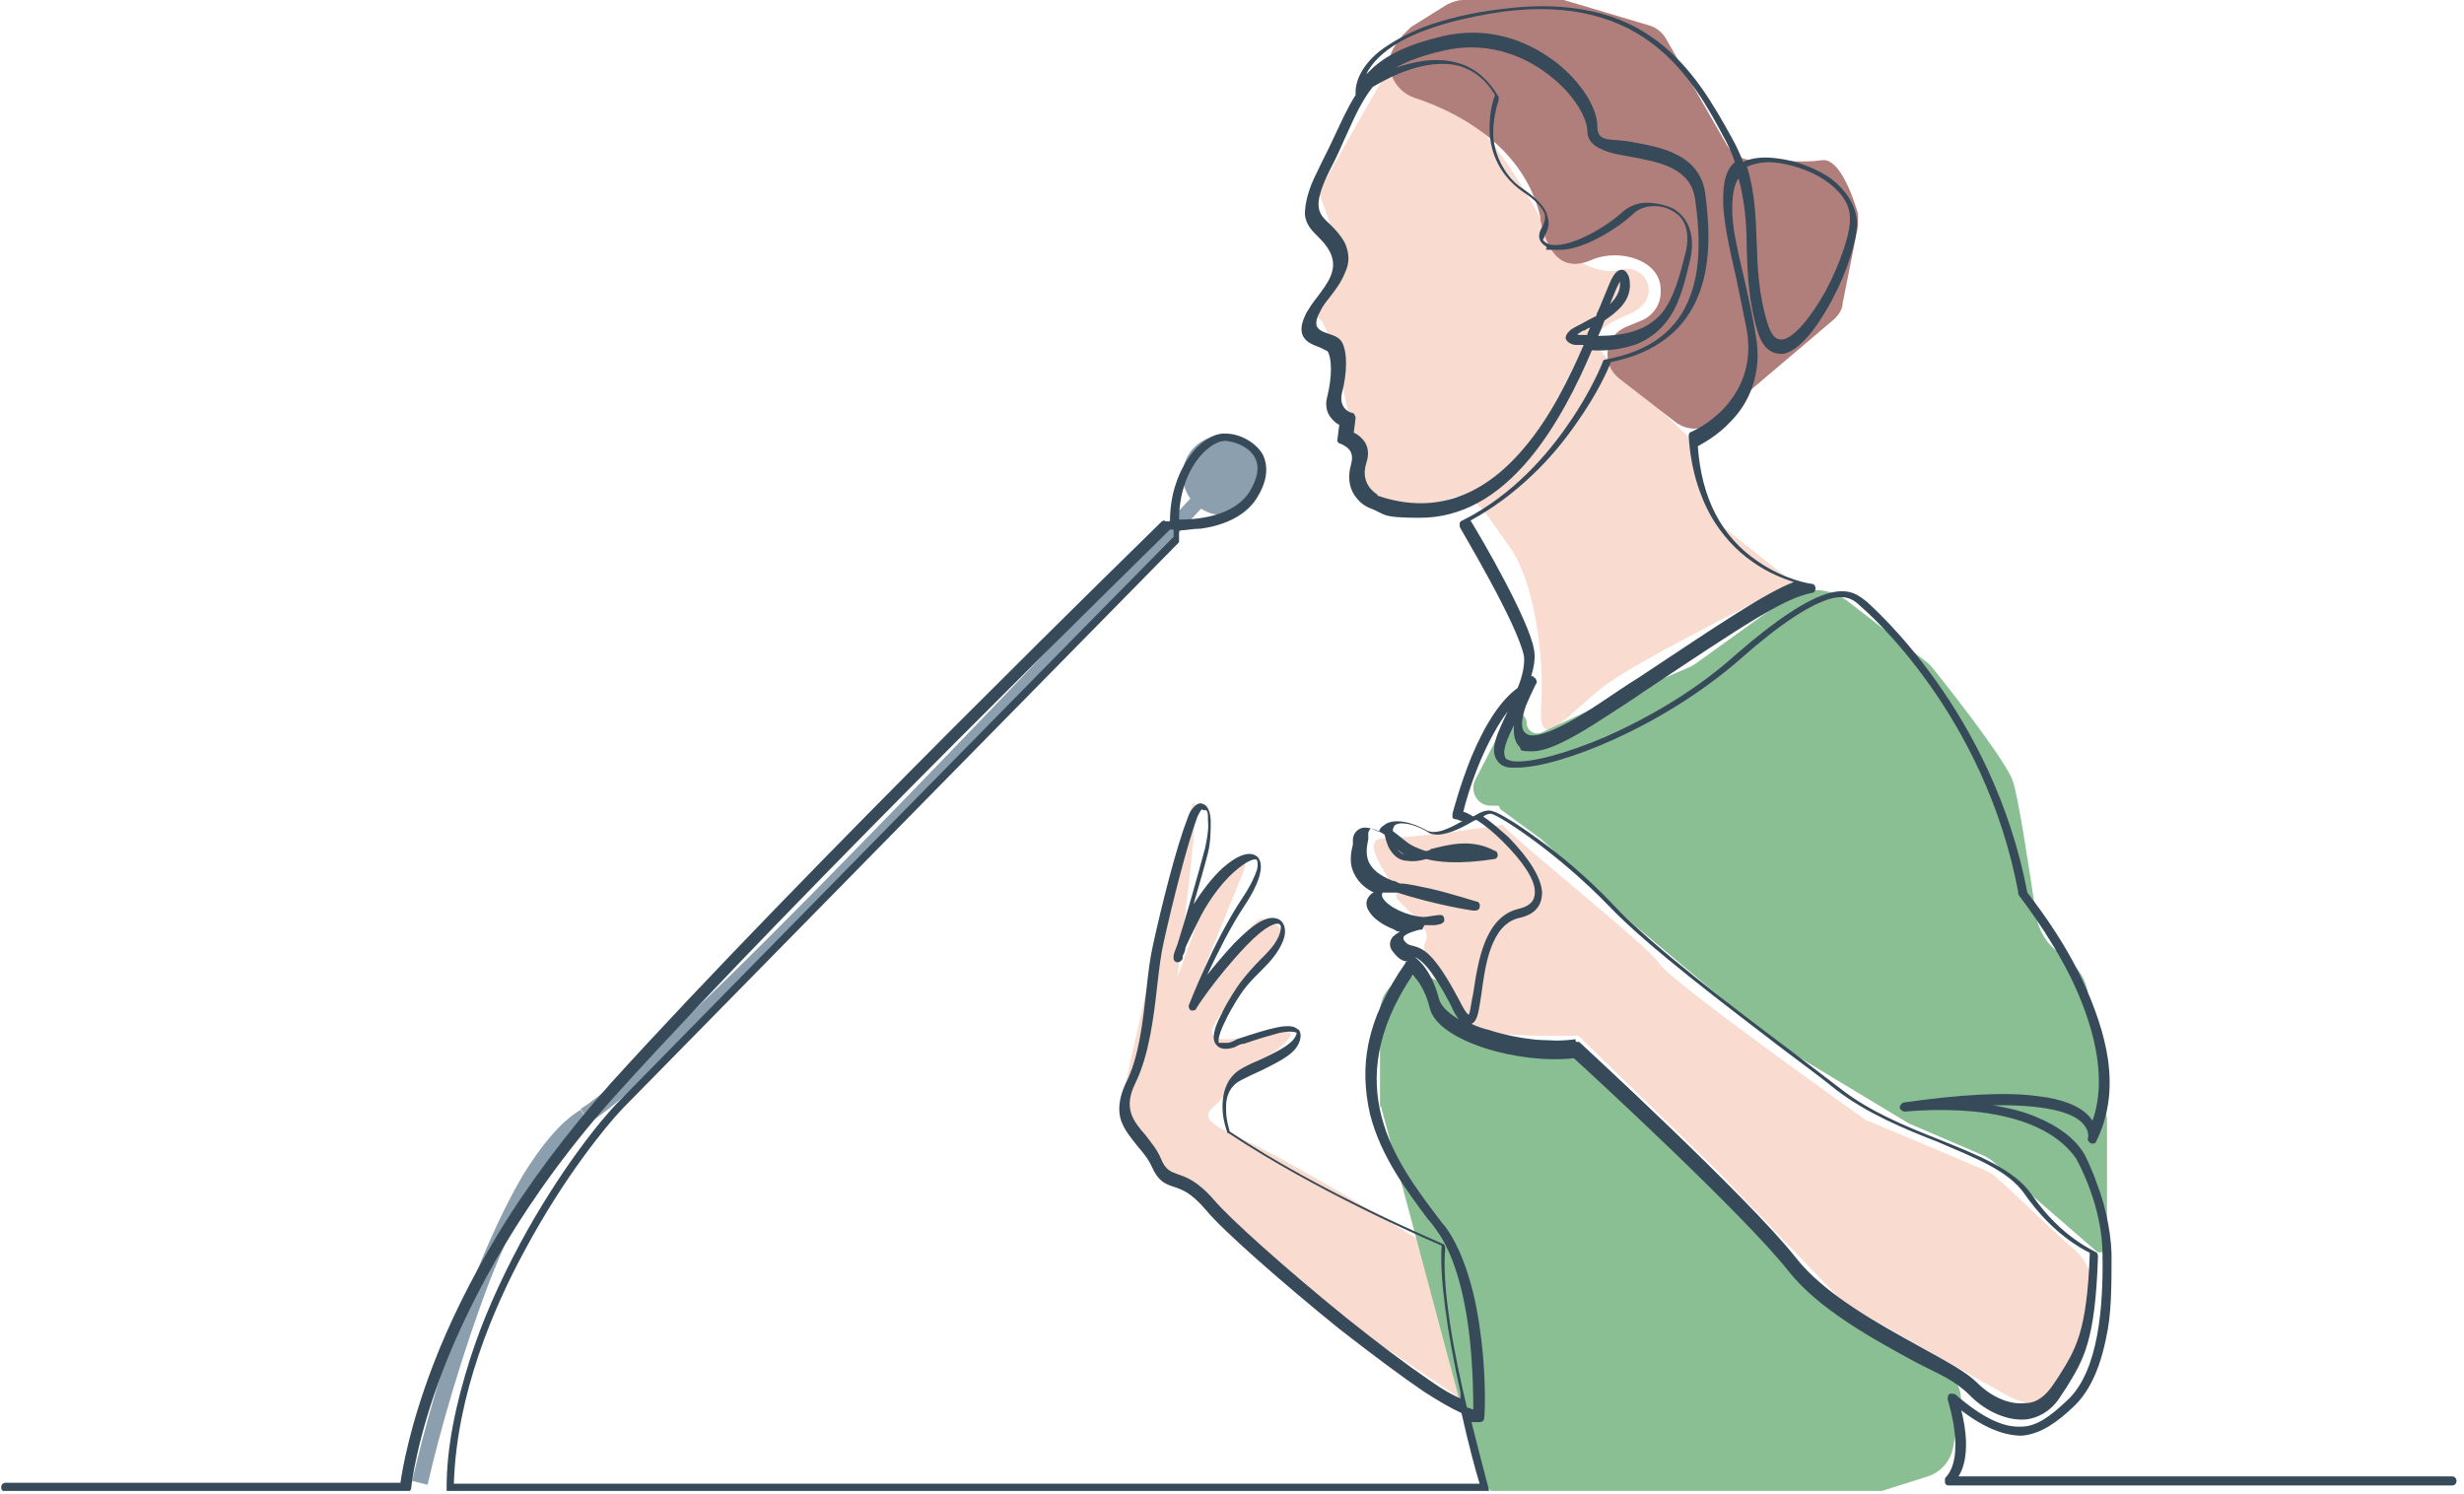
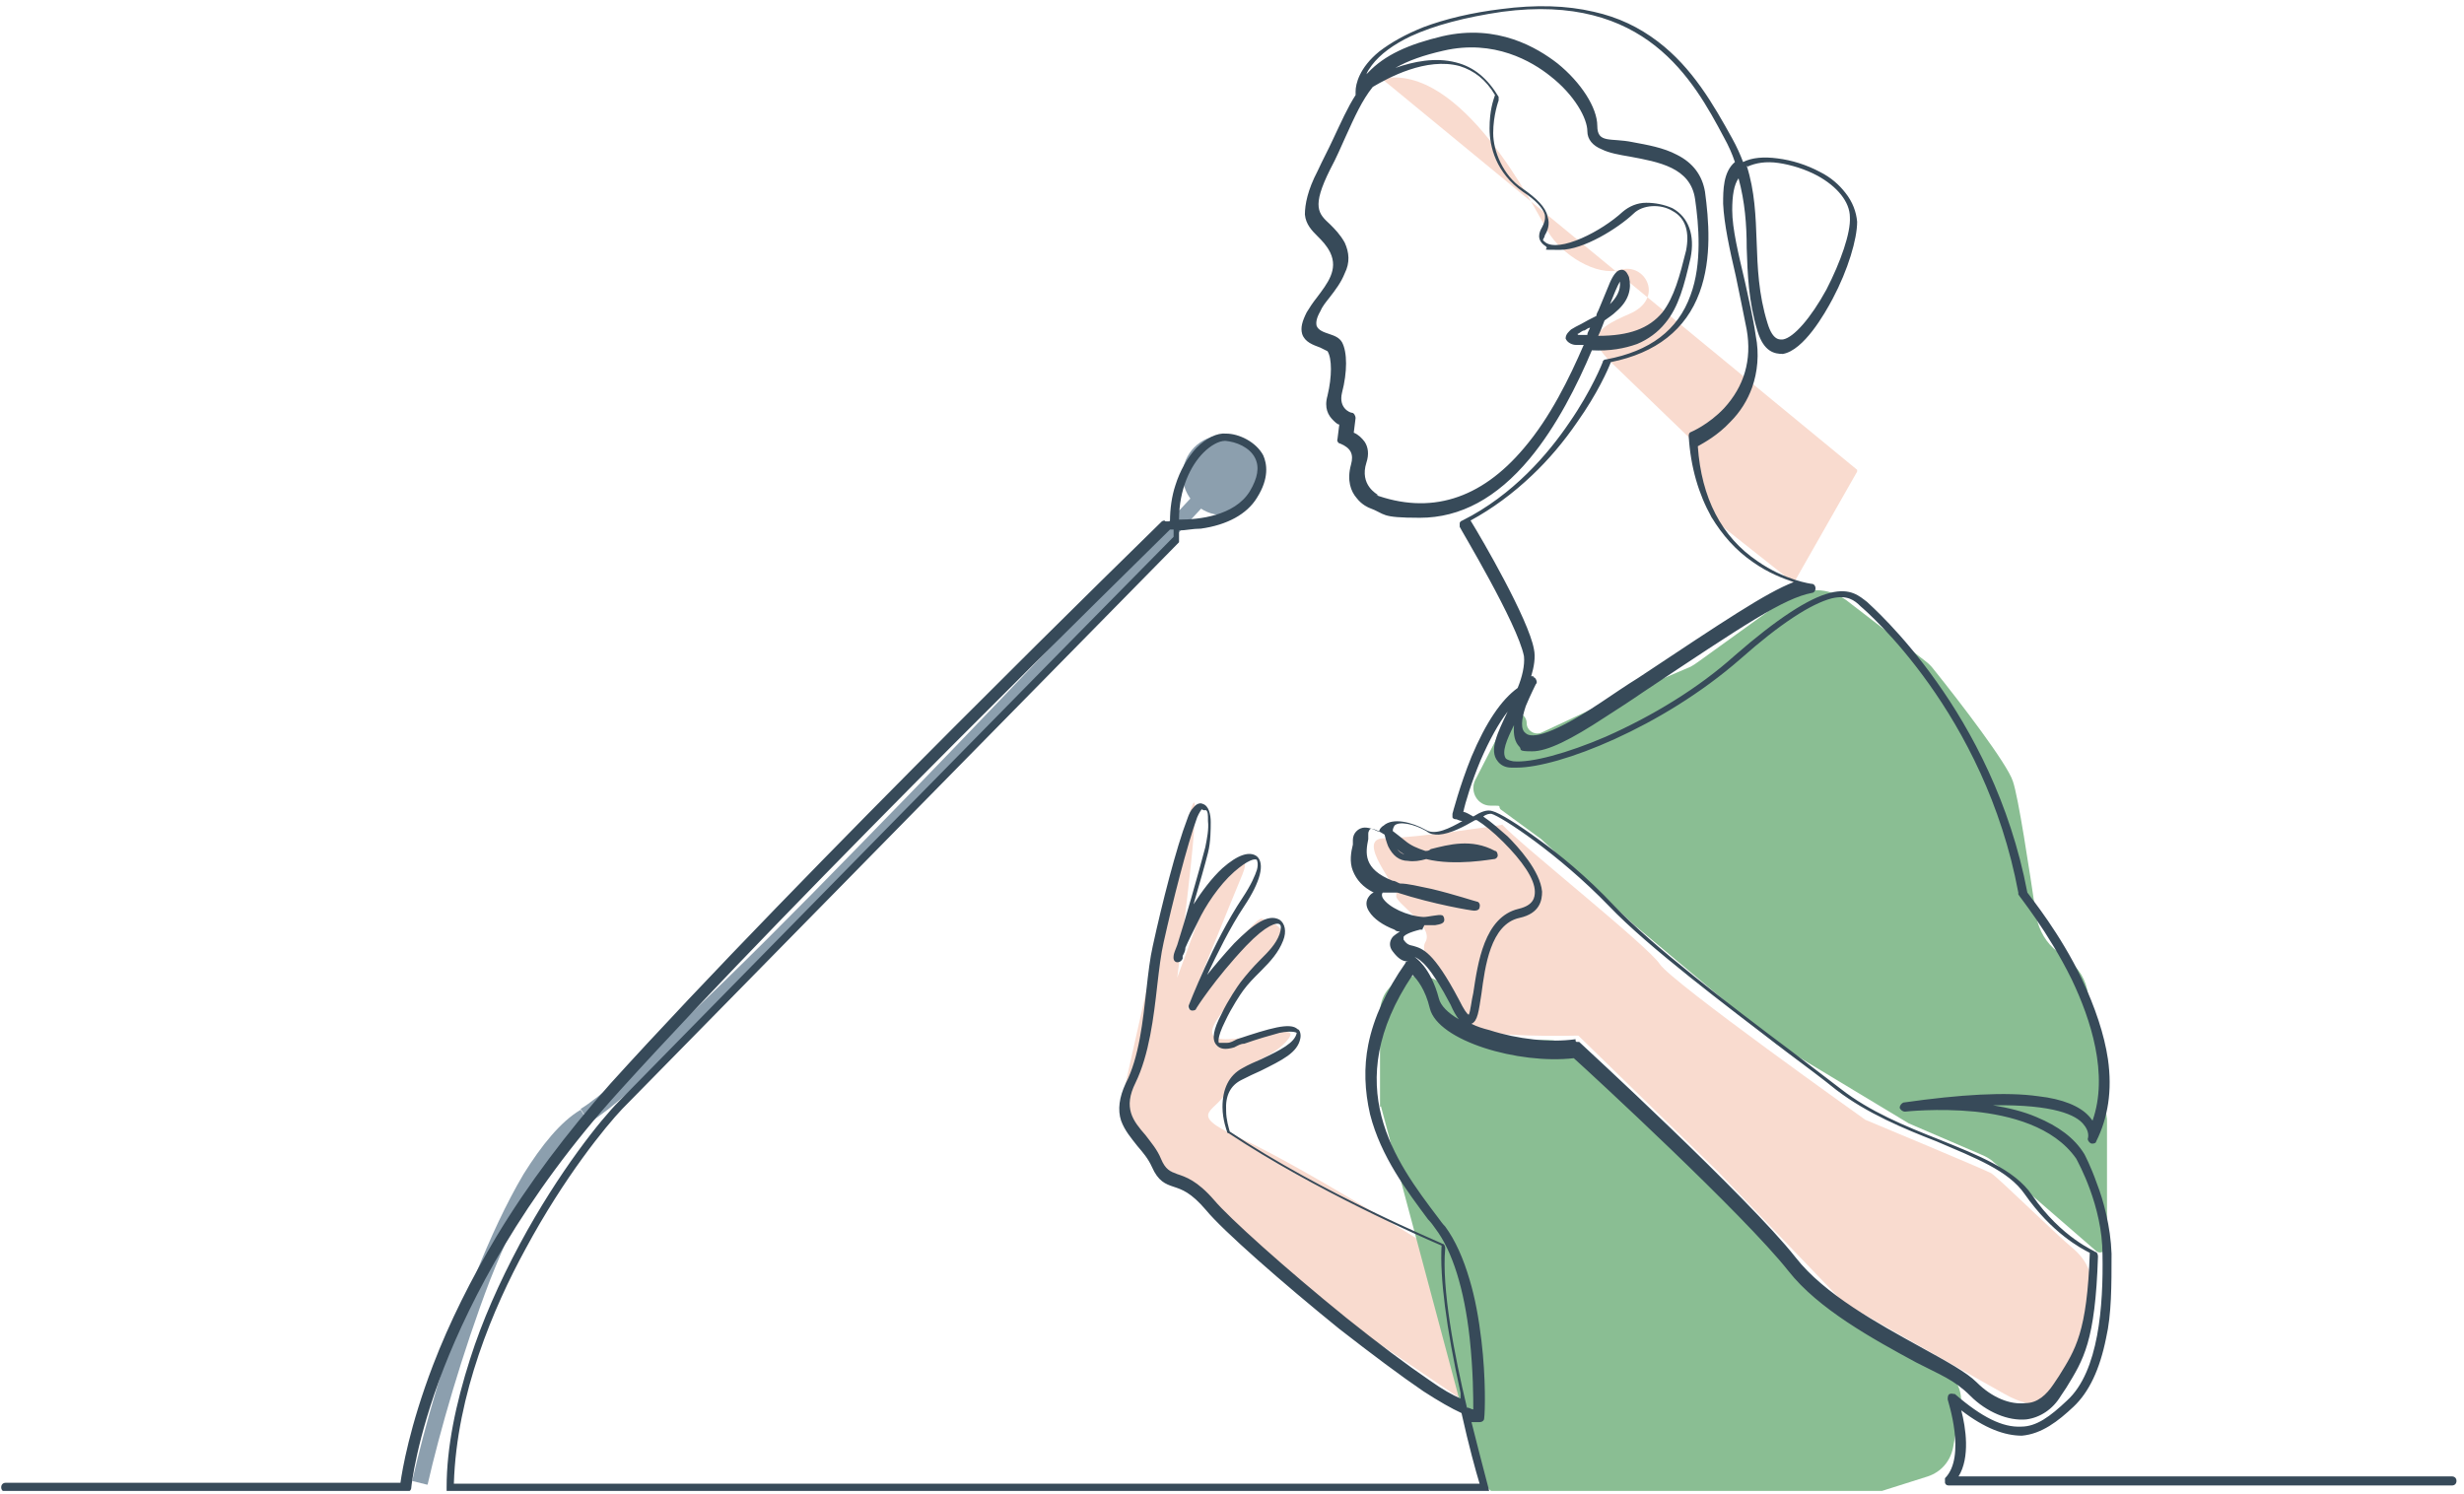
<svg xmlns="http://www.w3.org/2000/svg" id="Calque_1" width="96mm" height="58.2mm" version="1.1" viewBox="0 0 272.1 165">
  <defs>
    <style>
      .st0 {
        fill: none;
      }

      .st1 {
        fill: #f9dbcf;
      }

      .st2 {
        fill: #8c9fae;
      }

      .st3 {
        fill: #b07f7c;
      }

      .st4 {
        fill: #374a59;
      }

      .st5 {
        clip-path: url(#clippath);
      }

      .st6 {
        fill: #8abe93;
      }
    </style>
    <clipPath id="clippath">
      <rect class="st0" x="0" y="0" width="271.7" height="164.7" />
    </clipPath>
  </defs>
  <path class="st1" d="M133.7,97.9c1.3-2,4.8-4.4,3.5-1.3s-6.1,15-6.1,15c0,0,7.4-10.6,8.3-10.1s4.4.7,0,5.4-7.8,8.1-3.7,7.9,8.3-1.9,6.3.3-5.5,2.4-6.4,5.1-5.1,2.6,1.3,5.5c6.4,2.9,20.5,11.7,20.5,11.7l4.9,17.8-17.6-11.9-12.8-12.6-3.7-1.8s-4.6-6.2-4.2-7.9,7.4-33.7,7.9-32.3-1.9,19.3-1.9,19.3l3.7-10.1h0Z" />
  <path class="st1" d="M165.9,91.1c2,2.2,16.1,13.4,17.4,15.4s22.7,17.2,22.7,17.2c0,0,13.2,5.5,13.9,5.9s7,6.6,8.8,8.1,3.3,3.5,1.5,8.4-2,11.7-8.8,7.9-17.8-10.1-17.8-10.1l-13.9-14.5-15.4-15s-10.9.3-11.6-1-6.4-7.5-5.3-9.3-3.5-4.4-3.2-5.2-4.7-6.3-1.3-6.3,13.1-1.5,13.1-1.5h0Z" />
-   <path class="st1" d="M152.6,8.7c8.8-1.8,16.8,14.2,18.3,16.8s5.4,5.1,8.1,4.3,4.9,3.2.9,4.9-4.6,2.8-1.9,5.4,8.5,8.2,8.5,8.2l2.5,8.9,9.1,7.2s-16,7.9-20.4,11-7.9,8.4-7.5,2.6-.9-14.1-3.5-17.6-4-6.8-7-5.1-9.7.7-9.7-2.4-2.9-16.7-4.2-17.6,1.8-3.5,2.2-5.3-2.4-8.8-2.4-8.8l7-12.3v-.2Z" />
+   <path class="st1" d="M152.6,8.7c8.8-1.8,16.8,14.2,18.3,16.8s5.4,5.1,8.1,4.3,4.9,3.2.9,4.9-4.6,2.8-1.9,5.4,8.5,8.2,8.5,8.2l2.5,8.9,9.1,7.2l7-12.3v-.2Z" />
  <g class="st5">
    <g>
-       <path class="st3" d="M170.2,24.4c-1.5-7.5-8.2-11.7-14-13.6-2.4-.8-3.6-3.8-2.1-5.8l.8-1.1c.3-.3.6-.6.9-.9l4-2.5C160.4.2,161,0,161.6,0h10.2C172.1,0,172.4,0,172.7,0l9.4,2.8c.8.2,1.5.8,1.9,1.5l6.7,11.7c.6,1,1.7,1.7,2.9,1.7h1.8c1.1,0,3.8.3,5.8,0,1.8-.3,3.3,3.5,4,5.9,0,.5,0,.9,0,1.4l-1.7,8.5c0,.7-.5,1.4-1.1,1.9l-13.2,11.2c-1.2,1-2.9,1-4.2,0l-6.2-4.8c-2-1.6-1.6-4.7.8-5.7l1.7-.7c1.2-.5,2.1-1.7,2.1-3.1v-.3c0-3.3-4.6-4.6-7.6-3.3-2.5,1.1-4.7.4-5.7-4.5h.1Z" />
      <path class="st6" d="M152.5,122.2l10.8,40.4c.4,1.5,1.7,2.7,3.2,3l22.9,4.3c.7,0,1.4,0,2,0l21.5-6.8c1.5-.5,2.5-1.7,2.8-3.2l.8-4.4c.3-1.4-.2-2.9-1.3-3.8l-2.1-1.9c-.2-.2-.4-.3-.6-.4l-13.3-8.2c-.3-.2-.5-.4-.8-.6l-24.5-24.5c-.8-.8-1.8-1.2-2.9-1.2h-6.1c-1.8,0-3.4-1.1-3.9-2.8l-.5-1.5c-1.5-4.4-8.1-3.4-8.1,1.3v9.5c0,.4,0,.7,0,1.1v-.2Z" />
      <path class="st6" d="M166.3,79.6l-3.4,6.6c-.6,1.3.3,2.8,1.7,2.8s.8,0,1.1.4l4.5,3.3,10.3,9.5,15.4,12.9c.2.2.5.4.8.5l14.1,8.5,7.9,3.4c.5.2,1.1.5,1.5.9l11.3,9.8c.5.4,1.2,0,1.2-.7v-13.9l-2.1-13.8c-.2-1.5-1-2.9-2.3-3.8l-1.1-.9c-1.2-.9-2-2.3-2.3-3.8-.8-5.4-2-13.3-2.6-15-.6-1.9-5.8-8.7-8.7-12.3-.3-.4-.6-.7-1-1l-8.7-6.7c-1-.7-2.1-1.1-3.3-1.1s-1.9.2-2.7.7l-1.6.9-8.6,6.2c-.4.3-.7.5-1.1.7l-10.1,4.3-6.2,2.9c-.8.4-1.7-.2-1.7-1,0-1.2-1.6-1.6-2.2-.5v.2Z" />
      <path class="st2" d="M130.6,52.5c0,2.4,2,4.4,4.4,4.4s4.4-2,4.4-4.4-2-4.4-4.4-4.4-4.4,2-4.4,4.4ZM47.2,164c1.3-5.7,3.8-14.5,6.9-22.6,1.6-4,3.3-7.8,5.2-10.9,1.9-3.1,3.8-5.4,5.7-6.5l-.9-1.4c-2.2,1.3-4.3,3.9-6.3,7.1-1.9,3.2-3.7,7.1-5.3,11.1-3.2,8.1-5.7,17.1-7,22.8l1.6.4h0ZM65.1,124c1.1-.7,2.7-1.9,4.7-3.7,2-1.7,4.4-4,7.1-6.6,5.4-5.2,12.1-11.9,19.1-19.1,14.1-14.4,29.6-30.8,39.6-41.6l-1.2-1.1c-10,10.8-25.5,27.2-39.6,41.6-7,7.2-13.7,13.9-19.1,19-2.7,2.6-5.1,4.8-7.1,6.5s-3.5,2.9-4.5,3.5l.9,1.4h0Z" />
      <path class="st4" d="M164.2,164.7H49.7c0,0-.3,0-.4,0,0,0,0-.2,0-.4,0-4.4,1-9.2,2.6-14.2,1.3-4.1,3.2-8.4,5.5-12.7,4.3-8,9-13.8,10.9-15.7,3.9-4,57.8-58.9,61.3-62.4v-.8h-.4c-2.8,2.8-40.4,39.5-60.7,61.9-10.9,12-16.6,23.3-19.5,30.7-3.1,8-3.6,13.2-3.6,13.2,0,.3-.2.5-.5.5H.6c-.3,0-.5-.2-.5-.5s.2-.5.5-.5h43.6c.2-1.4,1-6.2,3.6-13,1.8-4.7,4.2-9.5,7-14.2,3.5-5.8,7.8-11.5,12.6-16.9,21-23.2,60.5-61.7,60.9-62.1,0,0,.3-.2.4,0h.5c0-1.4.2-2.8.6-4,.5-1.6,1.3-3,2.3-4.1,1.1-1.1,2.3-1.7,3.3-1.6,1.4,0,3.3.9,4.1,2.4.4.9.7,2.5-.7,4.7-1.1,1.8-3.3,3-6.2,3.4-.9,0-1.7.2-2.4.2v.9c0,.2,0,.3,0,.4-.6.6-57.4,58.4-61.5,62.6-1.8,1.9-6.4,7.5-10.7,15.5-3.5,6.4-7.6,16-7.9,25.9h113.3c-.4-1.3-1.2-4.2-2-7.8-1.1-.5-2.5-1.3-4.2-2.4-2.5-1.7-5.7-4.1-9.3-6.9-6.3-5.1-12.9-10.9-14.7-13.1-1.7-2-2.7-2.3-3.6-2.6-.9-.3-1.7-.6-2.4-2.2-.4-.9-1-1.6-1.6-2.3-.7-.9-1.4-1.7-1.8-2.8-.4-1.2-.2-2.6.5-4.1,1.5-2.9,1.9-6.9,2.3-10.4.2-1.8.4-3.5.7-4.8,1-4.6,2.6-10.9,3.8-14,.2-.6.4-1,.7-1.3.4-.5.8-.5,1-.4.7.2.9,1.2.9,2s0,2.2-.3,3.4c-.3,1.2-.9,3.3-1.6,5.7.9-1.4,2-2.9,3.2-4,1.7-1.5,3-1.9,3.8-1.3.9.8.4,2.8-1.4,5.5-1.6,2.4-3,5.3-4.1,7.6.8-1,1.8-2.2,3-3.5,1.1-1.1,2-1.9,2.9-2.4,1.1-.6,1.7-.4,2.1-.2.6.4.8,1.3.4,2.3-.5,1.3-1.4,2.3-2.4,3.3s-1.4,1.4-2,2.2c-.3.4-1.3,1.9-2,3.4-1,2-.7,2.4-.7,2.4,0,0,.3,0,.9,0,.4,0,.7-.2,1.1-.4,3.6-1.2,5.9-1.9,6.7-1.1.2,0,.4.5.3,1-.3,1.6-2,2.4-4.4,3.6-.7.3-1.3.6-2.1,1-1.2.6-1.8,1.7-1.7,3.4,0,1,.3,1.9.4,2.3,10.3,6.9,23.4,12.3,23.5,12.4.2,0,.3.3.3.5-.4,4.4,1,11.8,2.4,17.6.3,0,.5.2.7.2,0-1.2,0-4.2-.4-7.9-.6-5.4-1.9-9.6-3.8-12.1-.2-.3-.5-.7-.8-1-2.3-3.1-5.2-6.9-6.4-11.6-.6-2.6-.7-5.2-.2-7.7.6-3,2-6,4.1-9,0-.2.3-.2.5-.2h-.3c-.5,0-1-.3-1.6-1.1-.4-.5-.4-1.1,0-1.6.2-.2.5-.4.8-.6-.2,0-.4,0-.6-.2-1.3-.5-2.3-1.2-2.8-2-.4-.6-.4-1.2,0-1.7,0,0,.2-.3.5-.4-1.2-.6-1.9-1.4-2.3-2.4-.4-1-.2-2.1,0-2.9v-.5c0-.8.6-1.2.9-1.3.5-.2,1.2,0,2,.4,0-.3.3-.6.5-.7,1-.9,3.1-.4,4.7.5,1,.6,2.6-.2,4-1-.3,0-.6-.2-.7-.2s-.3,0-.4-.2c0,0,0-.3,0-.4,0,0,.8-3.1,2.1-6.3,1.6-3.8,3.3-6.3,5.1-7.6.5-1.2.8-2.5.7-3.5-.7-3.6-7.1-14.2-7.1-14.3v-.4c0,0,0-.2.3-.3,5.6-2.8,9.5-7.4,11.8-10.8,2.5-3.6,3.7-6.7,3.7-6.7,0-.2.2-.3.4-.3,4.8-.9,7.9-3.2,9.3-7.1,1.3-3.5.9-7.8.5-10.6-.5-3.5-4-4.1-7.2-4.7-1.2-.2-2.3-.4-3.1-.8-1-.4-1.6-1.1-1.6-2,0-1.4-1.4-4-4.1-6.1-2-1.6-6.2-4.1-11.8-2.8-2.2.5-3.9,1.1-5.3,1.9,2-.7,4.4-1.2,6.7-.6,2,.5,3.5,1.8,4.7,3.8v.4s-.6,1.6-.6,3.6,1.1,4.7,3.2,6.1c1.6,1.1,2.6,2.1,2.8,3.1.3.9,0,1.6-.3,2.1,0,.2-.2.4-.2.5s.2.2.3.3c.7.5,2.2.3,4-.5,1.6-.7,3.3-1.8,4.5-2.9.7-.6,1.6-1,2.6-1s2,.2,2.9.6c1.8,1,2.5,3,2,5.5-.7,3-1.3,5.4-2.8,7.2-.8,1-1.9,1.8-3.1,2.3-1.4.5-3,.8-5,.7h0c-1.6,3.8-3.9,8.4-6.9,12-3.6,4.3-7.6,6.5-12.1,6.5s-3.7-.4-5.6-1.1h0s-.8-.3-1.4-1.1c-.6-.7-1.1-1.9-.6-3.7.3-1.1,0-1.8-1.2-2.3-.2,0-.4-.3-.3-.5l.2-1.6c-.2,0-.5-.3-.7-.5-.5-.5-1-1.3-.6-2.7.5-2.1.5-4.1,0-4.9,0,0-.6-.3-.8-.4-.8-.3-1.7-.6-2-1.5-.2-.7,0-1.4.5-2.4.3-.5.7-1.1,1.1-1.6,1.2-1.6,2.4-3.1,1.5-5-.4-.8-.9-1.3-1.4-1.8-.6-.6-1.3-1.3-1.4-2.4,0-1.1.3-2.7,1.4-4.8.6-1.3,1.2-2.4,1.7-3.5.9-1.9,1.6-3.5,2.5-4.9v-.4c0-.8.4-2.6,2.6-4.4,1.3-1,2.9-1.9,4.9-2.7,2.4-.9,5.3-1.6,8.6-2,3.8-.5,7.2-.4,10.2.3,2.7.6,5,1.7,7.1,3.3,3.8,2.9,6.1,6.9,8.2,10.7.5.9.9,1.8,1.2,2.6,1-.5,2.3-.6,3.8-.4,1.6.2,3.2.7,4.7,1.5,1.2.6,2.1,1.4,2.8,2.3.8,1,1.2,2.1,1.3,3.2,0,1.9-1,5.3-2.7,8.5-.9,1.7-3.2,5.7-5.5,6.1-.9,0-2.1-.2-2.8-2.5-1-3.3-1.1-6.3-1.2-9.2,0-2.6-.2-5.1-.9-7.7-.5.7-.7,1.9-.7,3.5,0,2.1.7,4.9,1.4,7.9.4,1.9.9,3.9,1.2,6,.4,2,.2,4-.4,5.7-.5,1.4-1.3,2.7-2.4,3.8-1.4,1.5-2.9,2.3-3.6,2.7.4,5.7,2.6,10,6.6,12.7,3,2.1,5.9,2.5,6,2.5.2,0,.4.2.4.5s-.2.5-.4.5c-3.1.6-7.3,3.4-18.7,11-1.3.9-2.7,1.8-4.1,2.7-3.8,2.5-6.4,3.8-8.1,3.8s-1.1-.2-1.4-.5c-.5-.5-.7-1.3-.6-2.4-.8,1.6-1.4,3-.9,3.7,0,0,.2.2.8.3,2,.2,6-.9,10.2-2.7,5.2-2.3,10.3-5.4,14.3-9,4.6-4,8.1-6.3,10.5-6.9,2.3-.6,3.3.4,4.1,1h0c.6.6,13.9,12.1,17.7,32.1.5.7,3.6,4.5,6,9.5,1.5,3.2,2.5,6.2,2.9,8.9.5,3.5,0,6.5-1.3,9.1,0,.2-.4.3-.6.2s-.4-.4-.3-.6c0,0,.2-.7-.5-1.5-.8-1-3.2-2.2-10-2.1,1.8.3,3.4.7,4.8,1.3,2.4,1,4.2,2.3,5.3,4.1h0s.7,1.3,1.4,3.3c.7,1.8,1.5,4.7,1.6,7.7,0,3.5,0,6.7-.6,9.3-.7,3.5-1.9,6-3.6,7.6-1.7,1.6-3.5,3-5.7,3.2-1.9,0-4.1-.8-6.7-2.8.5,1.9,1,5.2-.3,7.3h54.5c.3,0,.5.2.5.5s-.2.5-.5.5h-55.5c-.2,0-.4,0-.5-.3,0-.2,0-.4,0-.5,2.4-2.4.3-8.6.3-8.7,0-.2,0-.5.2-.6s.4,0,.6,0c3,2.6,5.3,3.7,7.3,3.6,1.7,0,3.2-1.1,5.1-2.9,3.5-3.2,4-10.5,3.9-16.1,0-5.4-2.7-10.2-2.9-10.6-2.5-3.6-7.4-4.8-11.2-5.2-4.1-.4-7.7,0-7.7,0-.3,0-.5-.2-.6-.4,0-.3.2-.5.4-.6h0c6.3-.9,11.4-1.2,14.9-.7,2.7.3,4.6,1.1,5.6,2.2.2.2.3.4.4.5,1.8-5.1-.2-11.2-2.3-15.6-2.6-5.3-5.9-9.3-5.9-9.4,0,0,0,0,0-.2-3.7-19.8-16.8-31.1-17.4-31.6h0c-.7-.7-1.5-1.3-3.2-.9-2.3.6-5.7,2.8-10.1,6.7-8.7,7.6-20.1,12-24.7,12s-.4,0-.6,0c-.7,0-1.2-.3-1.5-.7-1-1.2,0-3.2,1.1-5.5-1,1.3-2,3.1-3,5.4-1,2.4-1.7,4.7-1.9,5.7.3,0,.7.3,1.1.5.8-.5,1.5-.8,2.1-.6.8.2,2.9,1.5,5.2,3.2,2.1,1.5,5.2,4,8.3,7.3,4.2,4.4,12.7,10.9,19.5,16,2,1.5,3.9,3,5.5,4.2,3.2,2.5,7.1,4.1,10.9,5.6,4.2,1.7,8.3,3.3,10.2,6.1,3.3,4.8,7,6.2,7,6.3.2,0,.3.3.3.5-.3,9.4-1.6,11.4-3.5,14.5-.2.3-.4.6-.6.9-.9,1.5-2.3,2.4-3.8,2.6-2,.2-4.4-.8-6.2-2.6s-3.3-2.3-6-3.7c-4.8-2.6-10.8-5.9-14.1-10.1-4.9-6.2-21.8-21.8-23.7-23.5-6.1.7-15-1.9-15.9-5.5-.5-2.1-1.4-3.2-1.9-3.7-8.2,12.2-1.9,20.6,2.8,26.8.3.4.5.7.8,1,1.1,1.5,2,3.5,2.7,5.9.6,2,1,4.2,1.3,6.7.5,4.2.4,7.9.3,8.6,0,.2-.2.4-.5.4s-.5,0-.9,0c1.1,4.4,2,7.7,2,7.8v.4c0,0-.2.2-.4.2h0l.3-.6ZM174.1,115.1c0,0,.2,0,.3,0,.2.2,18.7,17.2,23.9,23.8,3.2,4.1,9.1,7.3,13.8,9.9,2.9,1.6,5.1,2.8,6.2,3.9,1.7,1.7,3.7,2.5,5.4,2.3,1.3,0,2.3-.9,3.1-2.1.2-.3.4-.6.6-.9,1.8-2.9,3.1-4.8,3.4-13.6-1-.5-4.2-2.2-7.2-6.5-1.8-2.6-5.5-4-9.7-5.8-3.6-1.4-7.7-3.1-11.1-5.7-1.6-1.3-3.5-2.7-5.5-4.2-6.8-5.2-15.3-11.6-19.6-16.1-5.6-5.8-11.9-9.9-13-10.2-.2,0-.5,0-.9.3.9.6,1.9,1.5,2.7,2.2,1.1,1.1,3.6,3.8,3.8,6.1,0,.9-.2,2.4-2.5,2.9-3.2.7-3.8,5.4-4.2,8.4-.3,1.9-.4,3-1.1,3.3.6.3,1.2.5,2,.7,3.1,1,6.7,1.4,9.5,1h0v.2ZM132.7,89.4c0,0-.3.4-.5.9-1.1,3-2.7,9.3-3.7,13.8-.3,1.3-.5,3-.7,4.7-.4,3.6-.9,7.7-2.4,10.8-1.4,2.8-.3,4.2,1.1,5.8.6.8,1.3,1.6,1.7,2.6.5,1.2,1,1.4,1.8,1.7.9.3,2.2.7,4.1,2.9,1.6,1.9,7.8,7.5,14.6,13,3.5,2.8,6.7,5.2,9.2,6.9,1.4,1,2.5,1.6,3.4,2,0-.2,0-.4,0-.6-1.6-7.3-2.3-12.8-2.1-16.3-2.1-.9-14-6.1-23.5-12.4,0,0-.2,0-.2-.2,0,0-.5-1.3-.5-2.7,0-2,.7-3.5,2.2-4.3.7-.4,1.4-.7,2.1-1,2.1-1,3.7-1.8,3.9-2.9h0c0,0-.4-.3-1.9,0-1.1.3-2.5.7-3.9,1.2-.4,0-.7.2-1.1.4-1,.3-1.6.2-2-.3-.5-.6-.3-1.7.6-3.4.7-1.5,1.8-3.1,2.1-3.5.7-.9,1.4-1.7,2.1-2.4,1-1,1.8-1.8,2.2-2.9.2-.6.2-1,0-1.1-.3-.2-1.4,0-3.7,2.4-3.5,3.7-5.5,6.9-5.5,6.9,0,.2-.4.3-.6.2s-.3-.4-.2-.6c0,0,2.7-7,5.9-11.8,1-1.5,1.4-2.5,1.6-3.1.2-.7,0-1.1,0-1.1-.2-.2-1,0-2.5,1.3-1.7,1.5-3.2,3.8-4,5.5-.6,1.2-1.1,2.2-1.4,2.9,0,.4-.2.7-.3.9,0,0,0,.2,0,.3-.2.4-.5.4-.6.4,0,0-.5,0-.4-.7,0-.2.2-.7.4-1.2.8-2.5,2.4-8.1,3.1-10.8.2-1,.4-2,.3-2.9,0-.7,0-1-.2-1.2h-.3ZM156.2,105.7h0s1.8,1.1,2.7,4.6c.2.8,1,1.6,2.2,2.3-.3-.4-.6-.9-.9-1.6-2.2-4.2-3.3-5-4-5.3h0ZM157.1,102.7h-.3c-1.2.3-1.7.6-1.8.8v.3c.4.6.7.6,1.1.7,1,.3,2.2.6,5,5.9.6,1.2.9,1.6,1.1,1.7.2-.4.3-1.6.5-2.4.5-3.3,1.2-8.4,5-9.3,1.7-.4,1.8-1.3,1.8-1.9,0-1.4-1.4-3.4-3.5-5.5-1.1-1.1-2.1-1.9-2.9-2.4h-.2c-1.2.7-2.7,1.5-4,1.6-.5,0-.9,0-1.4-.4-1.4-.8-3-1.1-3.5-.6,0,0-.2.3-.2.6.4.3.9.7,1.4,1.1.6.5,1.3.8,2.2,1.1.2,0,.4,0,.6-.2,2-.5,4.5-1.2,7.1.2.2,0,.3.3.3.5s-.2.4-.4.4-4.3.8-7.5,0c-.7.2-1.4.3-2,.2-1,0-1.7-.6-2.2-1.6-.2-.5-.3-.9-.4-1.3-1.1-.7-1.5-.7-1.6-.6,0,0-.2.2-.2.5v.6c-.3,1.5-.6,3.3,2.7,4.6.3,0,.5.2.8.3.9,0,2,.3,3.5.6,2.5.6,4.9,1.4,5,1.4.2,0,.4.3.3.6,0,.3-.3.4-.6.4s-4.5-.7-8.5-2c-1.4,0-1.6,0-1.6,0,0,0-.2.2,0,.6.6,1,2.7,2,4.5,2.1.5,0,1.7-.3,2-.2.2,0,.3.3.3.5,0,.4-.4.5-1,.6h-1.2l-.2.4ZM160.3,94.6h2-2ZM154.3,93.8c.2.3.5.5.8.6-.3-.2-.5-.3-.7-.5h0ZM169.3,74.8c0,0,.2,0,.3.2s.2.4,0,.6c0,0-.6,1.2-1.1,2.4-.5,1.5-.6,2.6,0,3,.4.4,2,.8,8.3-3.4,1.5-1,2.8-1.9,4.1-2.7,9.5-6.3,14.1-9.4,17.2-10.6-1.2-.4-2.8-1-4.5-2.2-1.9-1.3-3.4-3-4.6-5-1.4-2.5-2.3-5.5-2.5-8.9,0-.2,0-.4.3-.5,0,0,1.9-.8,3.6-2.6,2.2-2.4,3.1-5.3,2.5-8.7-.4-2-.8-4-1.2-5.9-.7-3-1.3-5.8-1.4-8,0-1.5,0-3.5,1.3-4.6-.3-.9-.7-1.8-1.2-2.7-3.4-6.4-8.7-16-24.5-13.9-4.1.6-7.5,1.5-10.1,2.7-1.9.9-3.4,2-4.3,3.2-.3.4-.5.7-.6,1,0,0,0,0,.2-.2,1.8-1.9,4.4-3.1,8.2-4,6.1-1.4,10.5,1.3,12.7,3,2.6,2.1,4.4,4.9,4.4,6.9s1.5,1.3,3.9,1.8c1.6.3,3.4.6,4.9,1.4,1.8.9,2.8,2.3,3.1,4.1.4,3,.8,7.3-.6,11.1-1.5,4.1-4.8,6.7-9.8,7.7-.3.8-1.5,3.5-3.7,6.6-1.5,2.2-3.2,4.2-5,5.9-2.1,2-4.4,3.7-6.8,5,1.3,2.1,6.4,10.9,7,14.2.2.9,0,2-.3,3h.3ZM135.3,48.7c-.7,0-1.6.5-2.4,1.3-1.4,1.4-2.7,4-2.7,7.4,2.2,0,6.1-.4,7.8-3.1.9-1.5,1.1-2.7.6-3.7-.6-1.2-2.1-1.8-3.3-1.9h-.2.2ZM151.7,54.6c6.2,2.3,11.8.6,16.6-5.1,2.9-3.4,5-7.7,6.6-11.4h-.9c-.3,0-.9-.2-1.1-.7,0-.5.4-.8.6-1,.3-.2.7-.4,1.1-.6.5-.3,1.1-.6,1.7-.9,0-.3.2-.5.3-.8.5-1.2.9-2.2,1.2-2.9.4-.9.8-1.4,1.3-1.4s.7.6.8.8c.3,1.3,0,2.6-1.4,3.8-.4.4-.9.7-1.3,1-.2.5-.4,1.1-.7,1.7,3.4,0,5.6-.8,7.1-2.6,1.3-1.7,1.9-4,2.6-6.8.4-2,0-3.6-1.5-4.4-1.3-.8-3.3-.7-4.3.3-1.7,1.6-5.5,4-8.1,4s-1.1,0-1.6-.4c-1.1-.7-.7-1.6-.4-2.1.2-.4.4-.8.3-1.4-.2-.7-1-1.6-2.4-2.5-3-2.1-3.7-5-3.7-7s.4-3.1.6-3.7c-1-1.7-2.3-2.7-3.9-3.2-3.7-1-7.9,1.3-9.6,2.3-1.2,1.5-2,3.3-3,5.5-.5,1.1-1,2.3-1.7,3.6-2.1,4.2-1.3,4.9,0,6.1.5.5,1.1,1.1,1.6,2,.5,1.1.6,2.2,0,3.4-.4,1-1,1.8-1.7,2.7-.4.5-.8,1-1,1.5-.4.7-.5,1.2-.4,1.6.2.5.8.7,1.4.9.6.2,1.1.4,1.4.9.6,1.1.6,3.3,0,5.6-.4,1.7.9,2.2,1.1,2.2s.4.3.4.6l-.2,1.6c.5.2.9.6,1.2,1,.4.6.5,1.4.2,2.3-.8,2.5,1.2,3.5,1.3,3.6h-.5ZM192.9,18.3c.9,2.8,1,5.6,1.1,8.4s.2,5.8,1.2,9c.6,2,1.4,1.8,1.7,1.8,1.2-.2,3.1-2.4,4.8-5.5,1.6-3.1,2.7-6.3,2.6-8,0-1.7-1.4-3.4-3.6-4.6-1.3-.7-2.9-1.2-4.3-1.4-1.4-.2-2.5,0-3.4.4h0ZM174.3,37h1c0-.3.2-.5.3-.8-.2,0-.4.2-.6.3-.3,0-.5.3-.8.4h0ZM178.9,31.1c-.3.5-.7,1.5-1.1,2.5.7-.7,1.2-1.5,1.1-2.5Z" />
    </g>
  </g>
</svg>